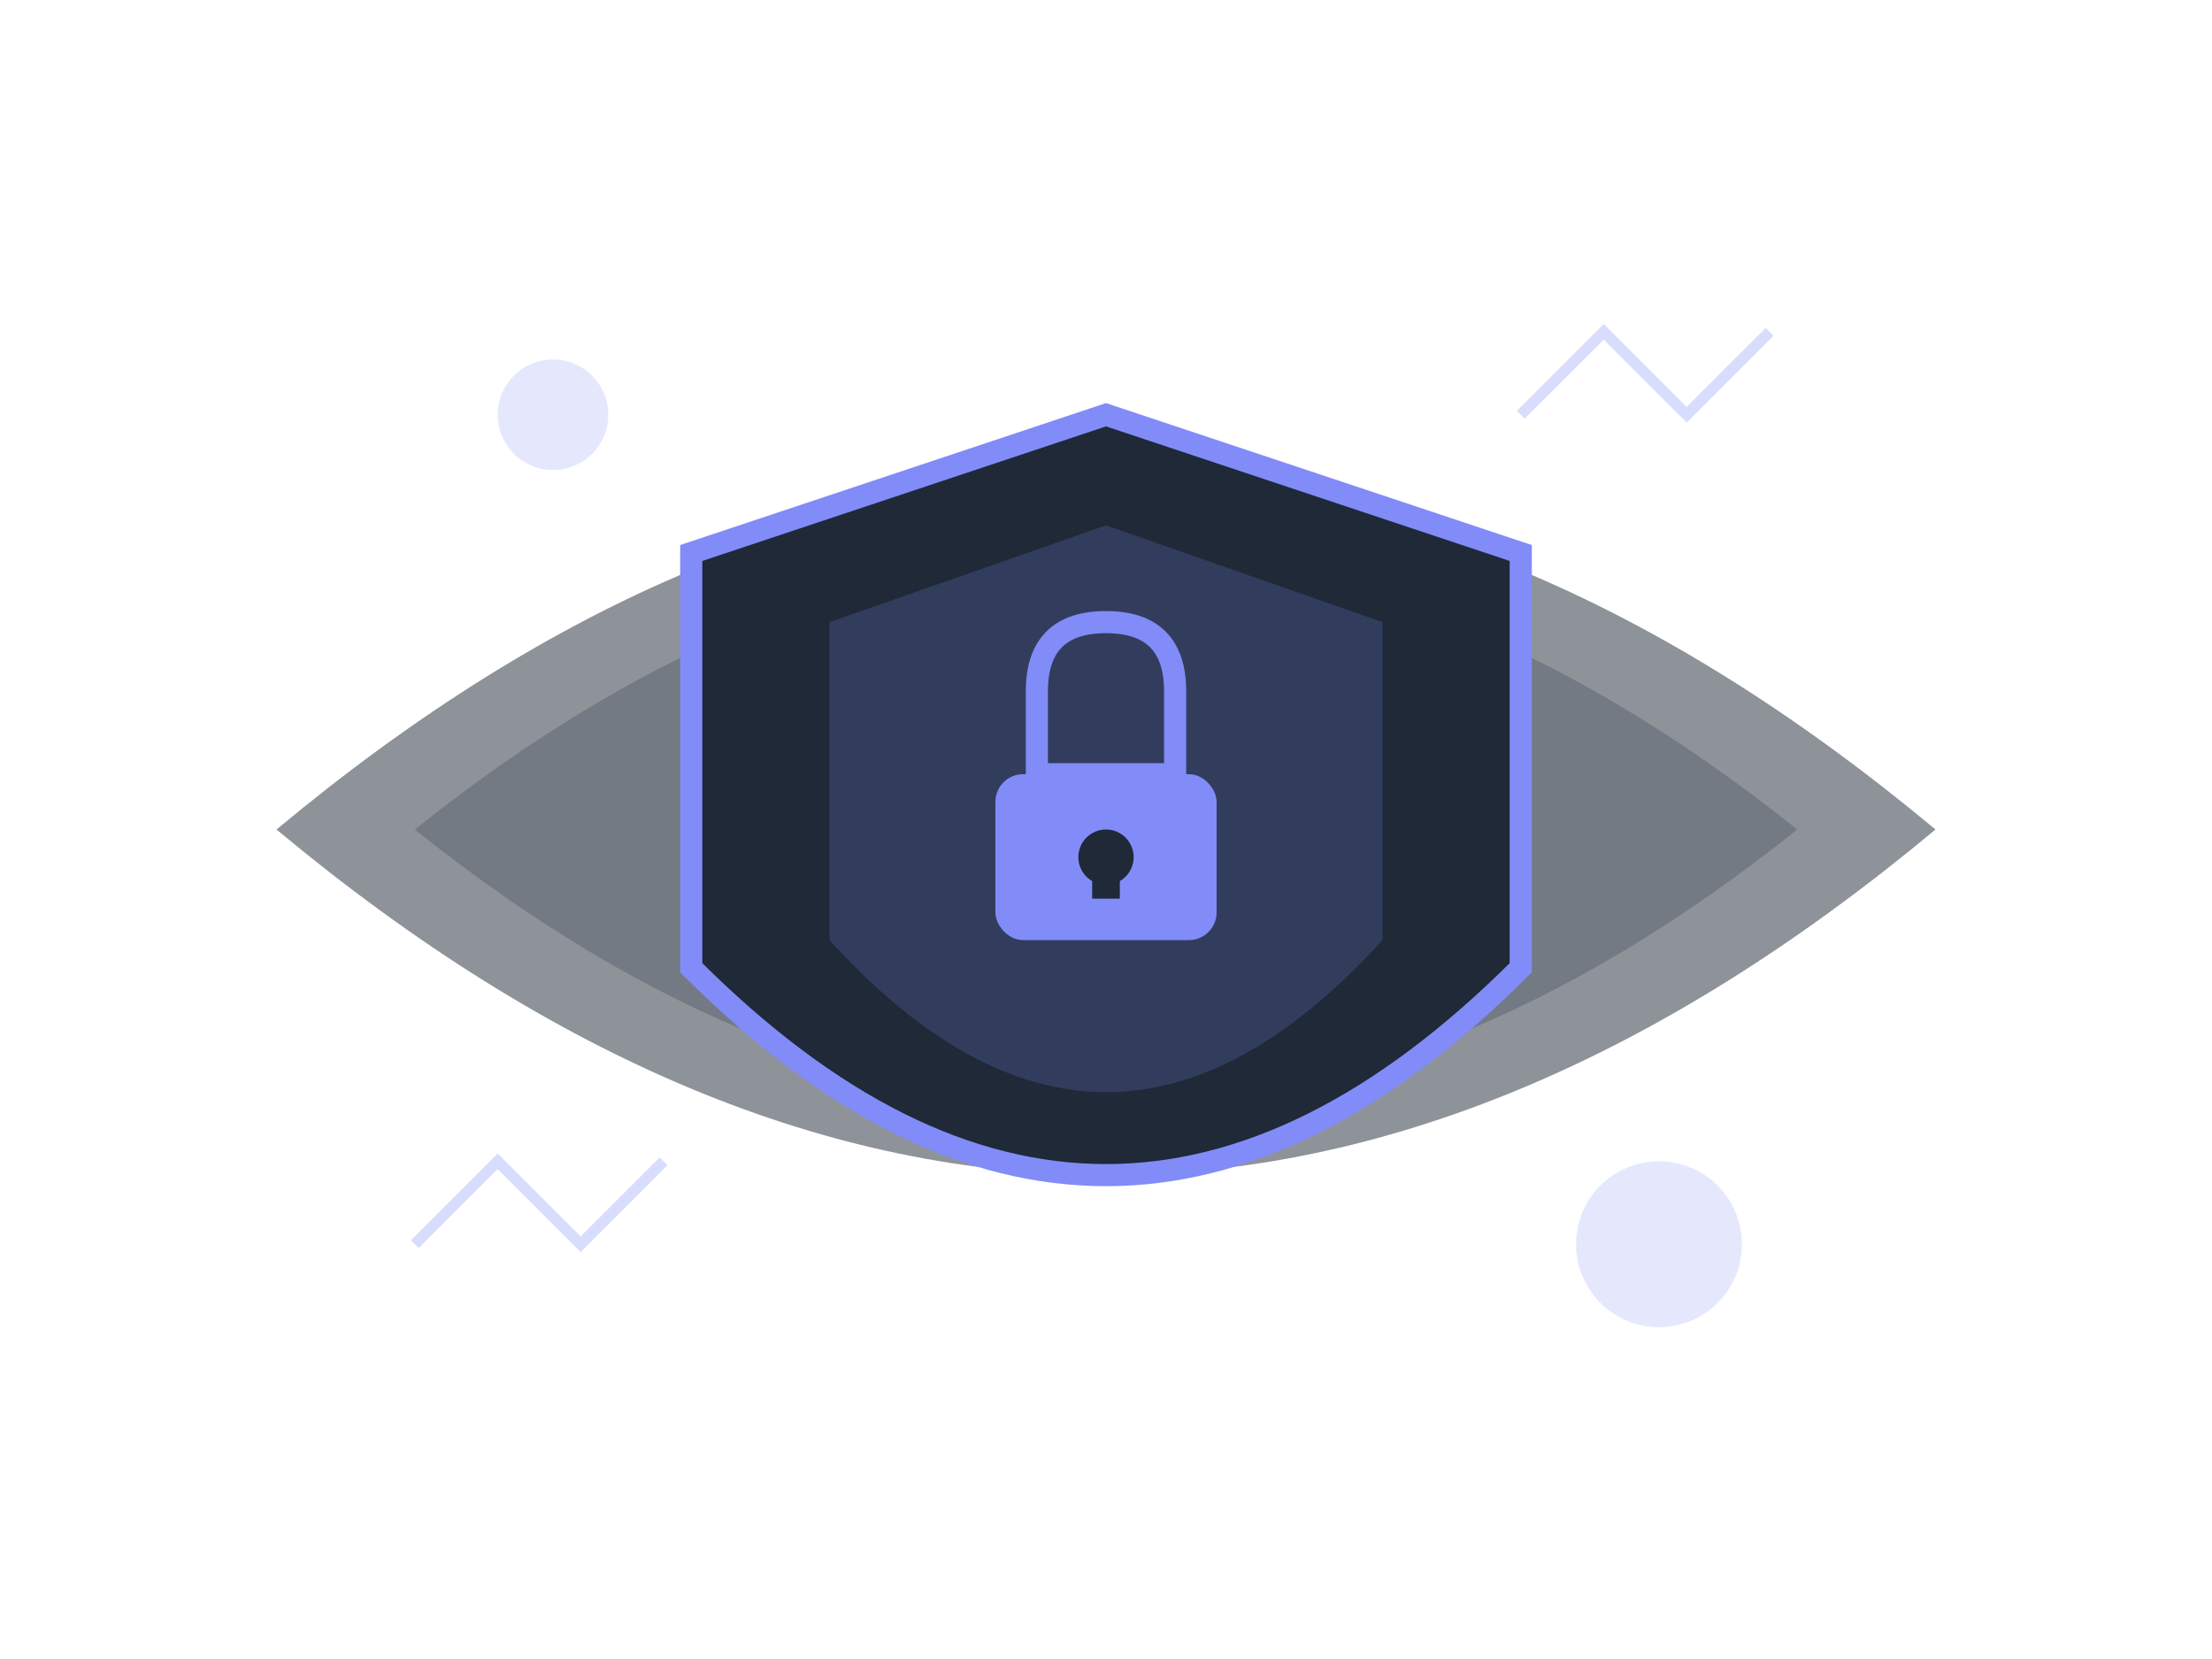
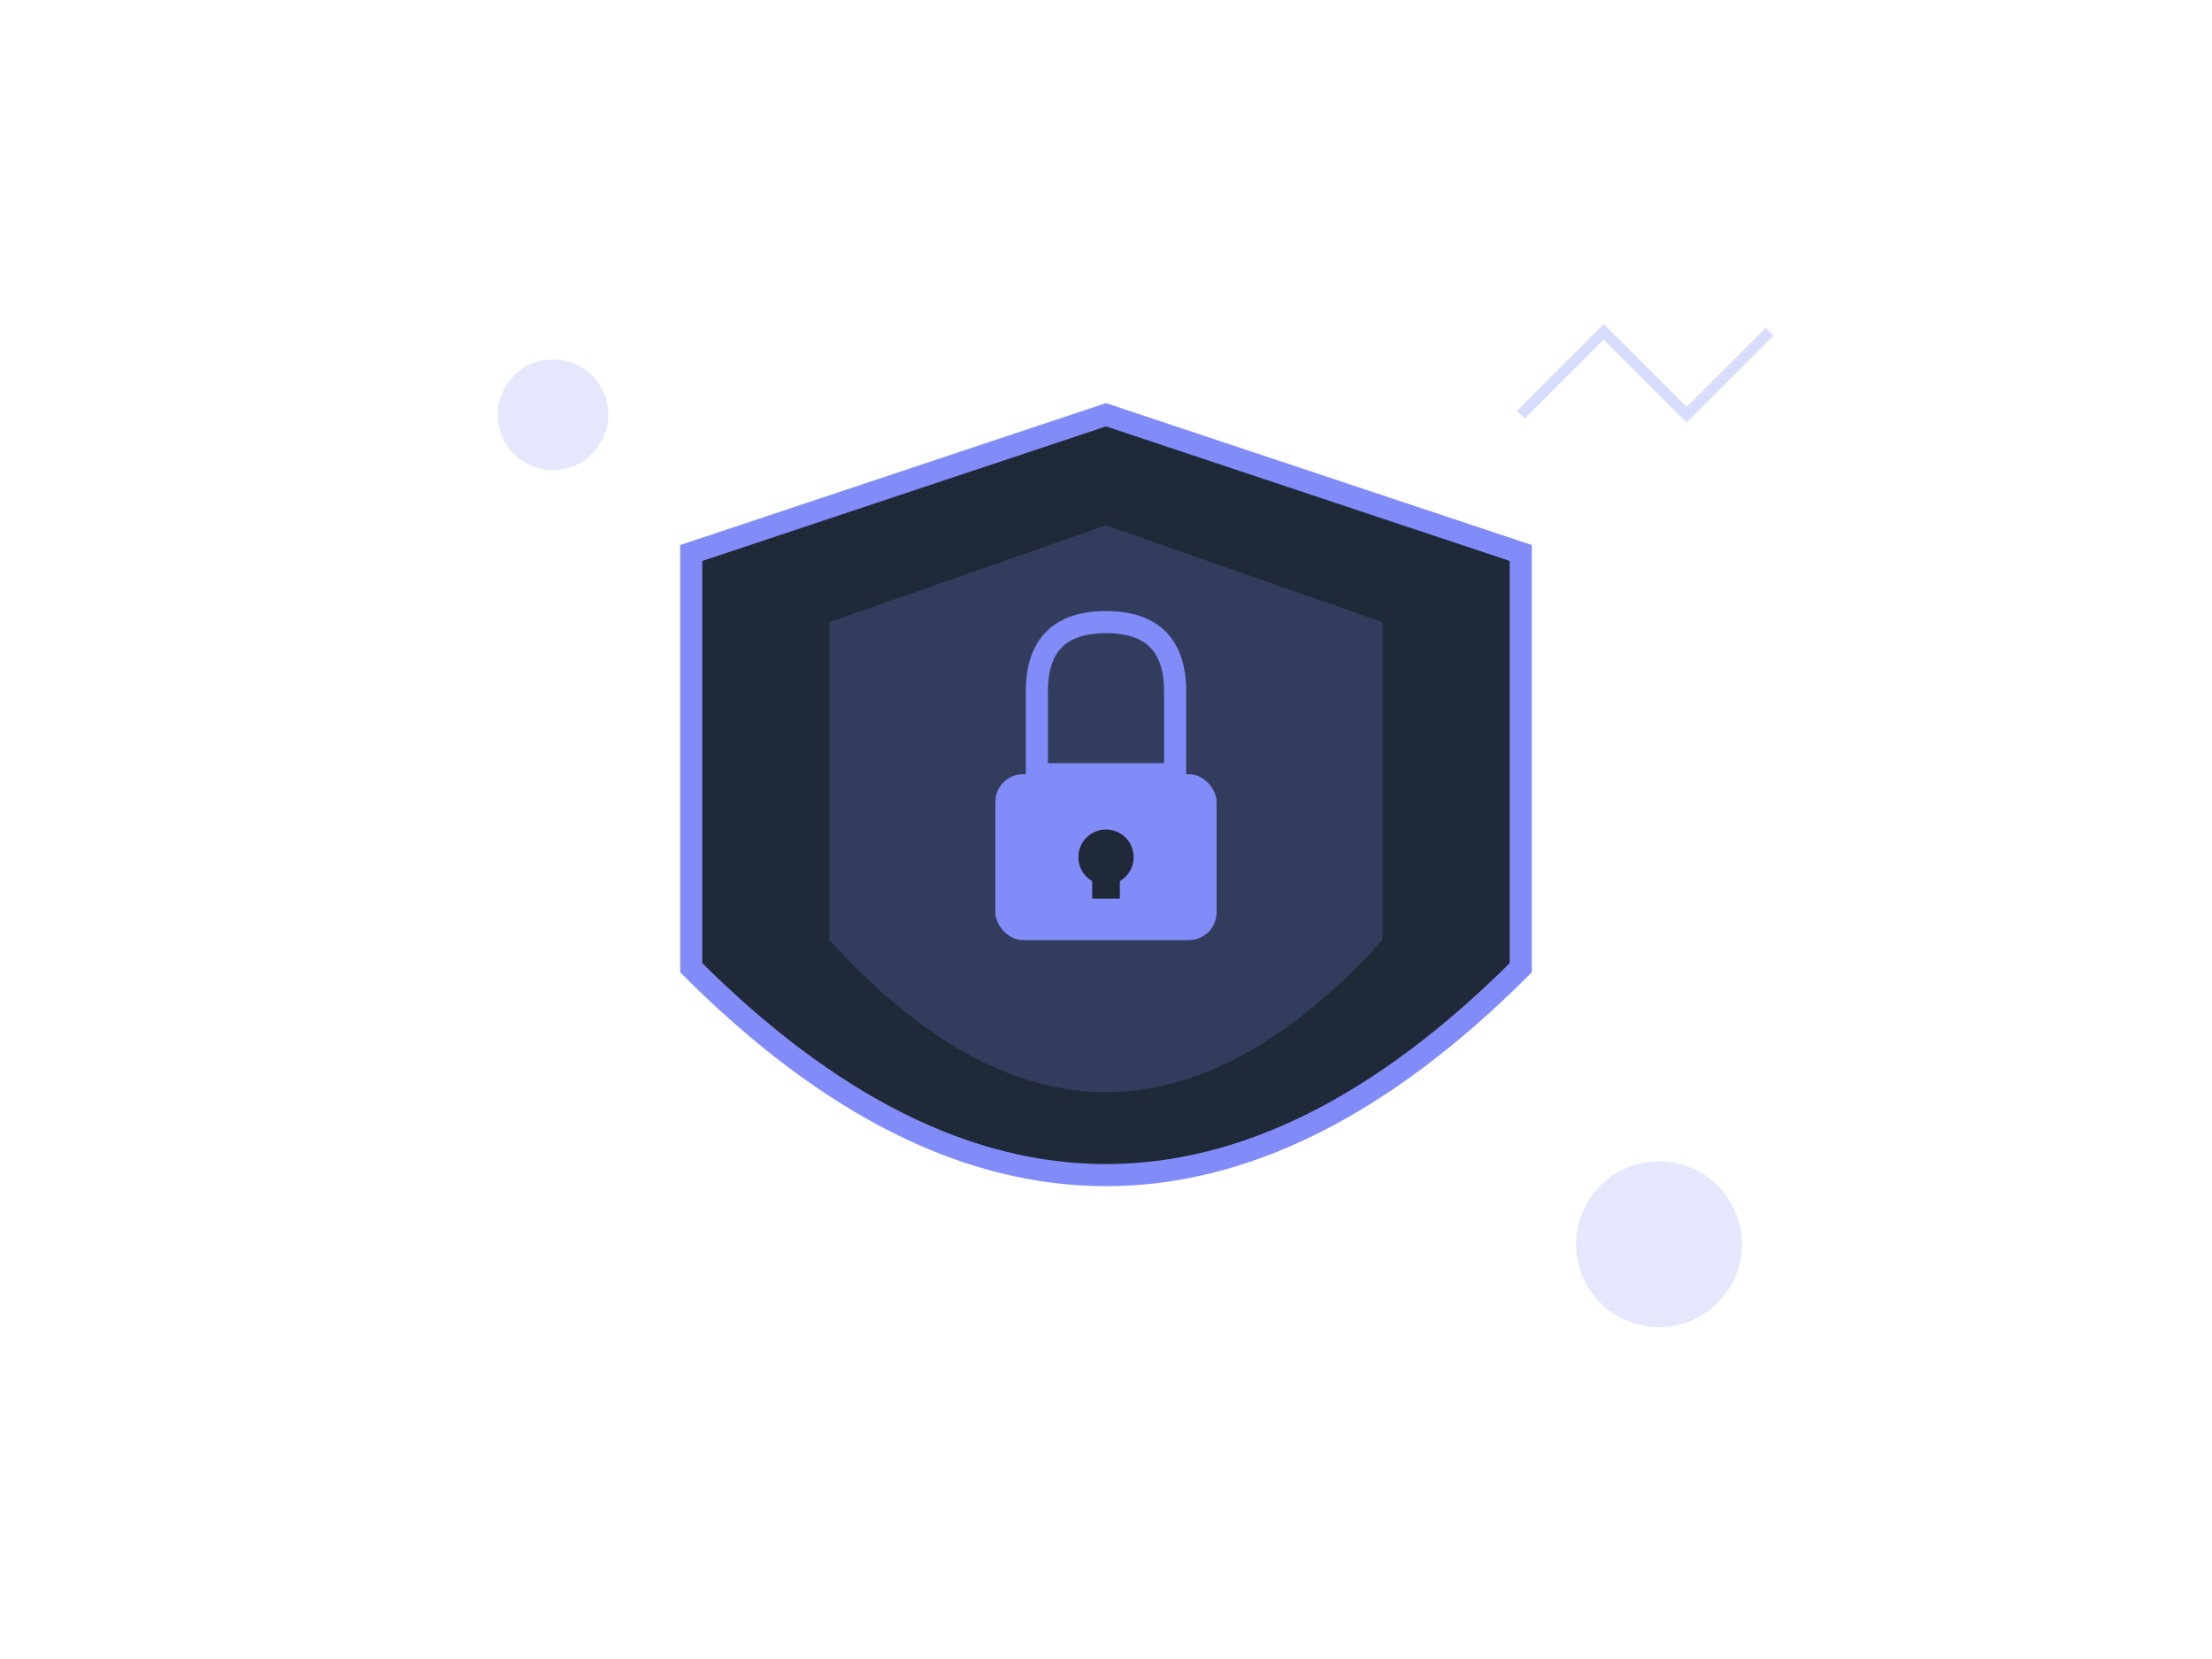
<svg xmlns="http://www.w3.org/2000/svg" width="800" height="600" viewBox="0 0 800 600" fill="none">
-   <path d="M100,300 Q400,50 700,300 Q400,550 100,300" fill="#1f2937" opacity="0.5" />
-   <path d="M150,300 Q400,100 650,300 Q400,500 150,300" fill="#374151" opacity="0.3" />
  <path d="M400,150 L550,200 L550,350 Q400,500 250,350 L250,200 Z" fill="#1f2937" stroke="#818cf8" stroke-width="8" />
  <path d="M400,190 L500,225 L500,340 Q400,450 300,340 L300,225 Z" fill="#818cf8" opacity="0.2" />
  <path d="M375,280 h50 v-30 q0,-25 -25,-25 t-25,25 v30" fill="none" stroke="#818cf8" stroke-width="8" stroke-linecap="round" />
  <rect x="360" y="280" width="80" height="60" rx="10" fill="#818cf8" />
  <circle cx="400" cy="310" r="10" fill="#1f2937" />
  <rect x="395" y="310" width="10" height="15" fill="#1f2937" />
  <circle cx="200" cy="150" r="20" fill="#818cf8" opacity="0.2" />
  <circle cx="600" cy="450" r="30" fill="#818cf8" opacity="0.2" />
-   <path d="M150,450 l30,-30 l30,30 l30,-30" stroke="#818cf8" stroke-width="4" opacity="0.3" />
  <path d="M550,150 l30,-30 l30,30 l30,-30" stroke="#818cf8" stroke-width="4" opacity="0.3" />
</svg>